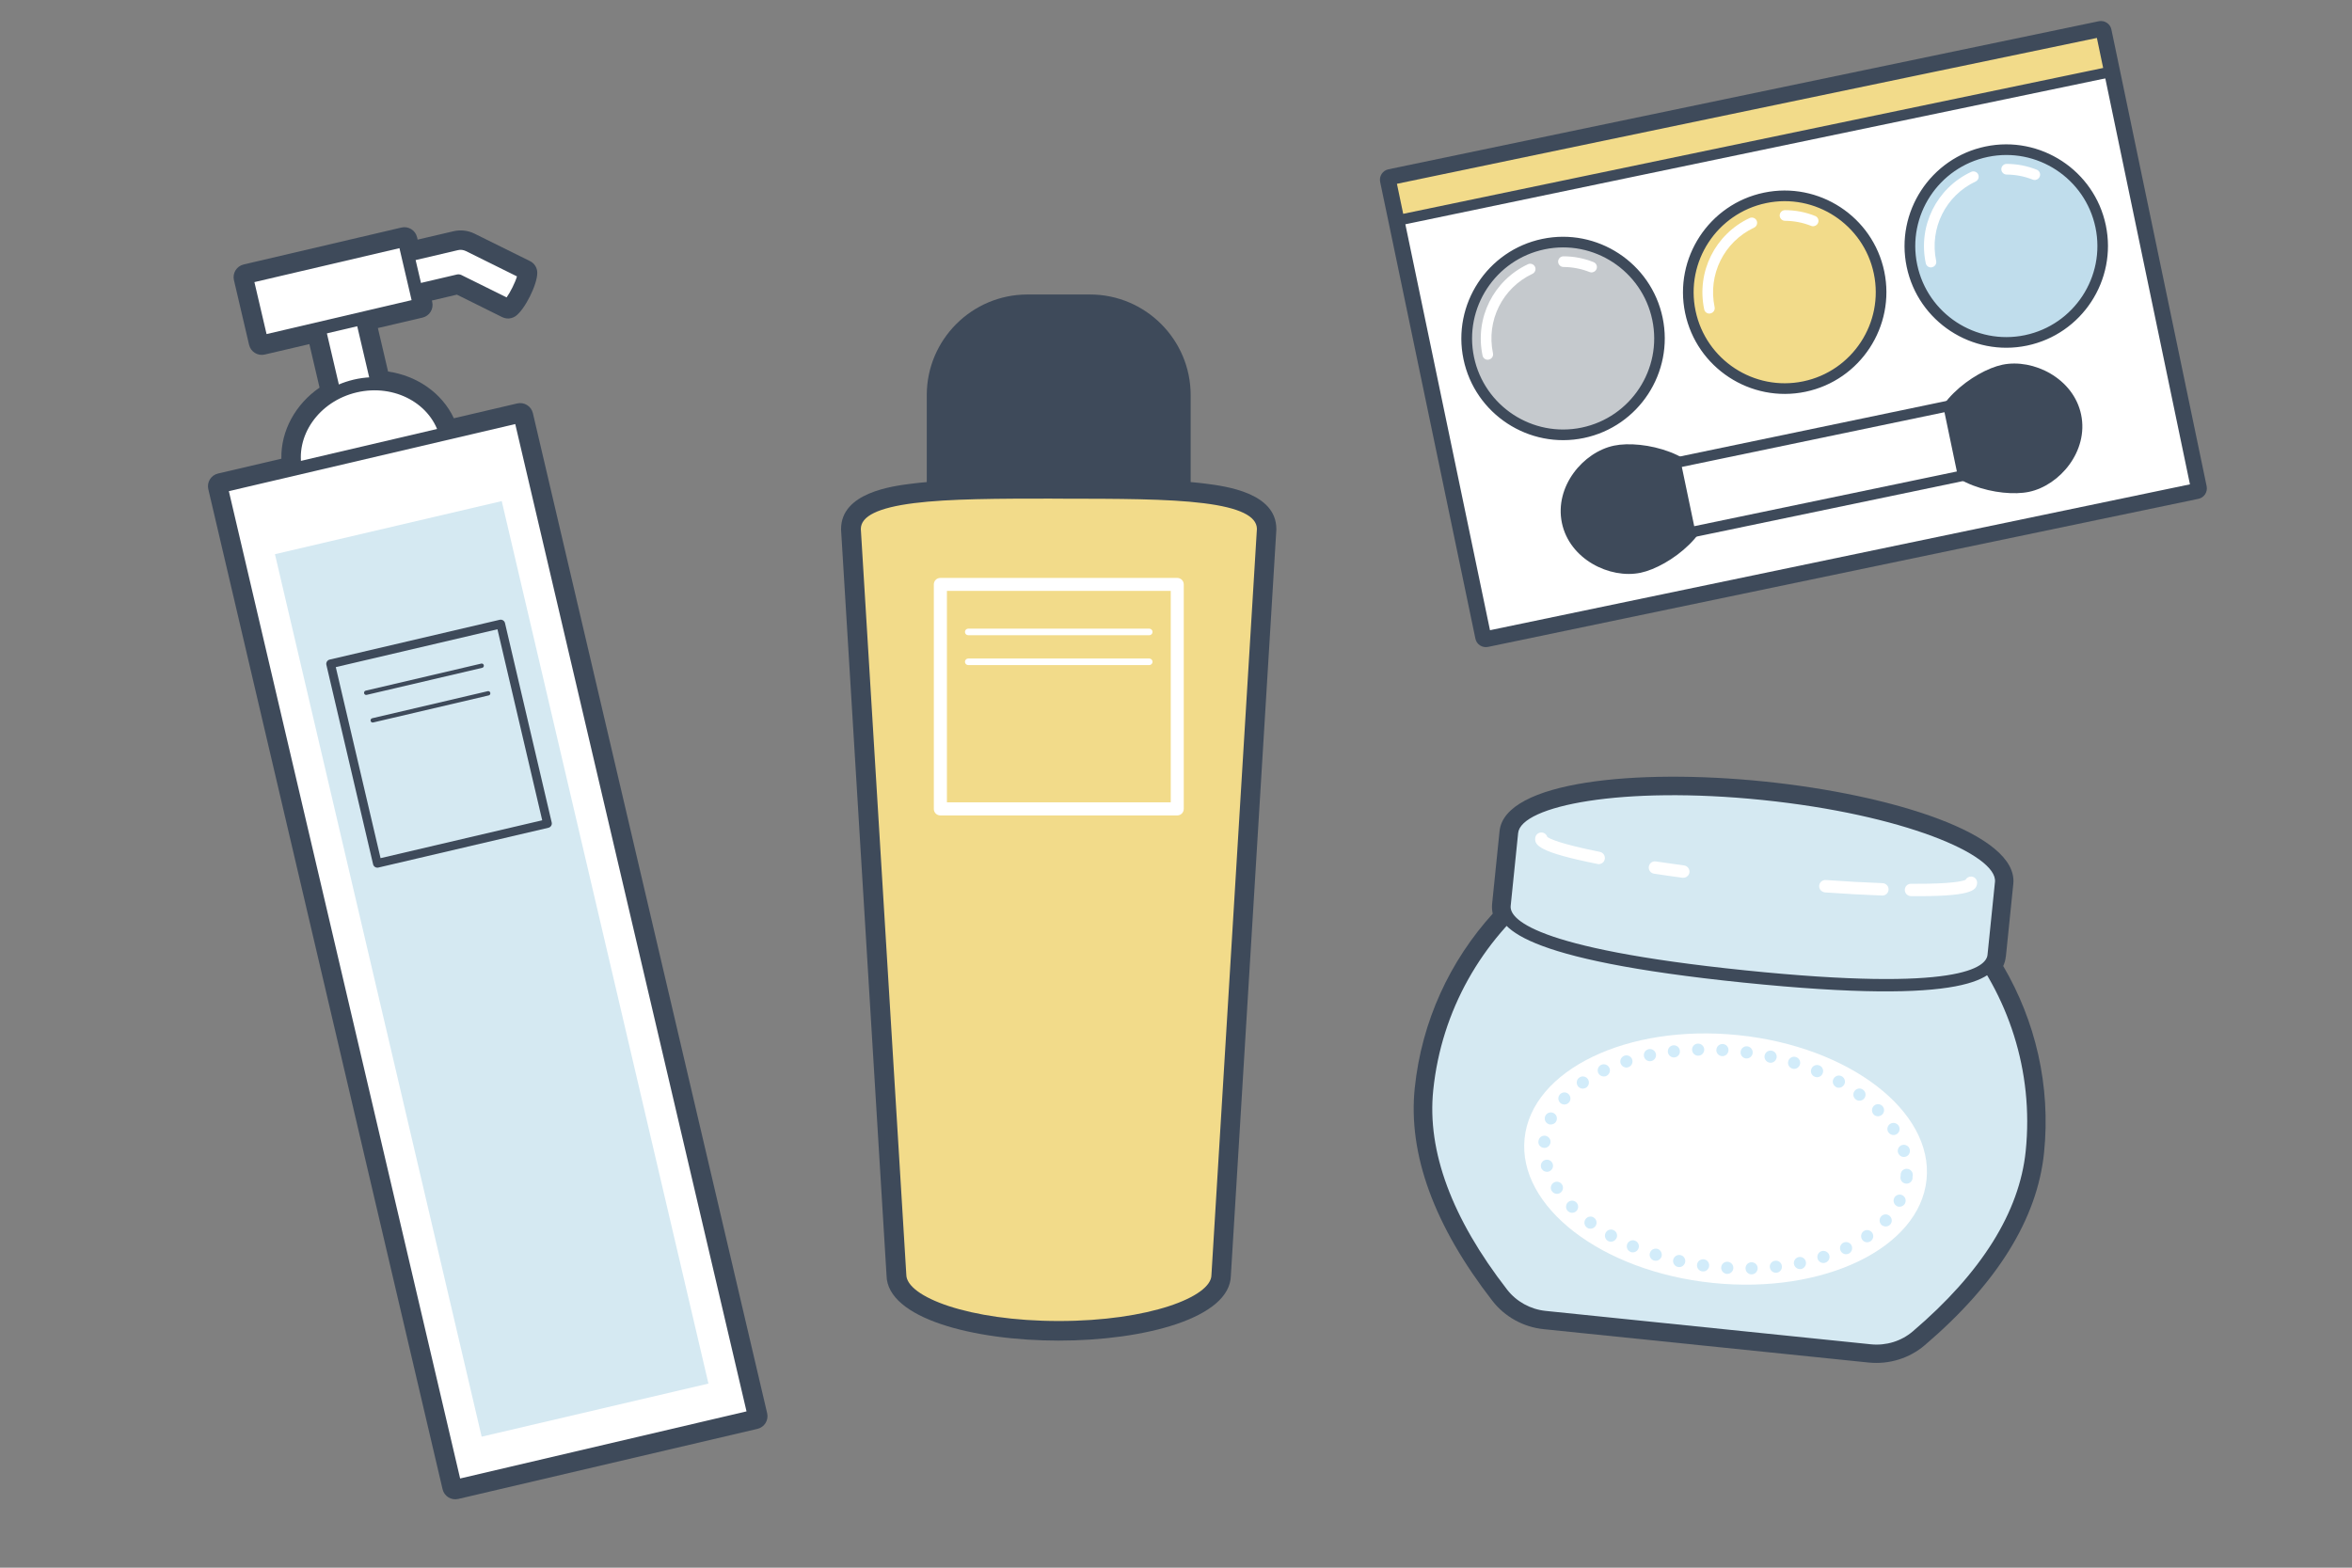
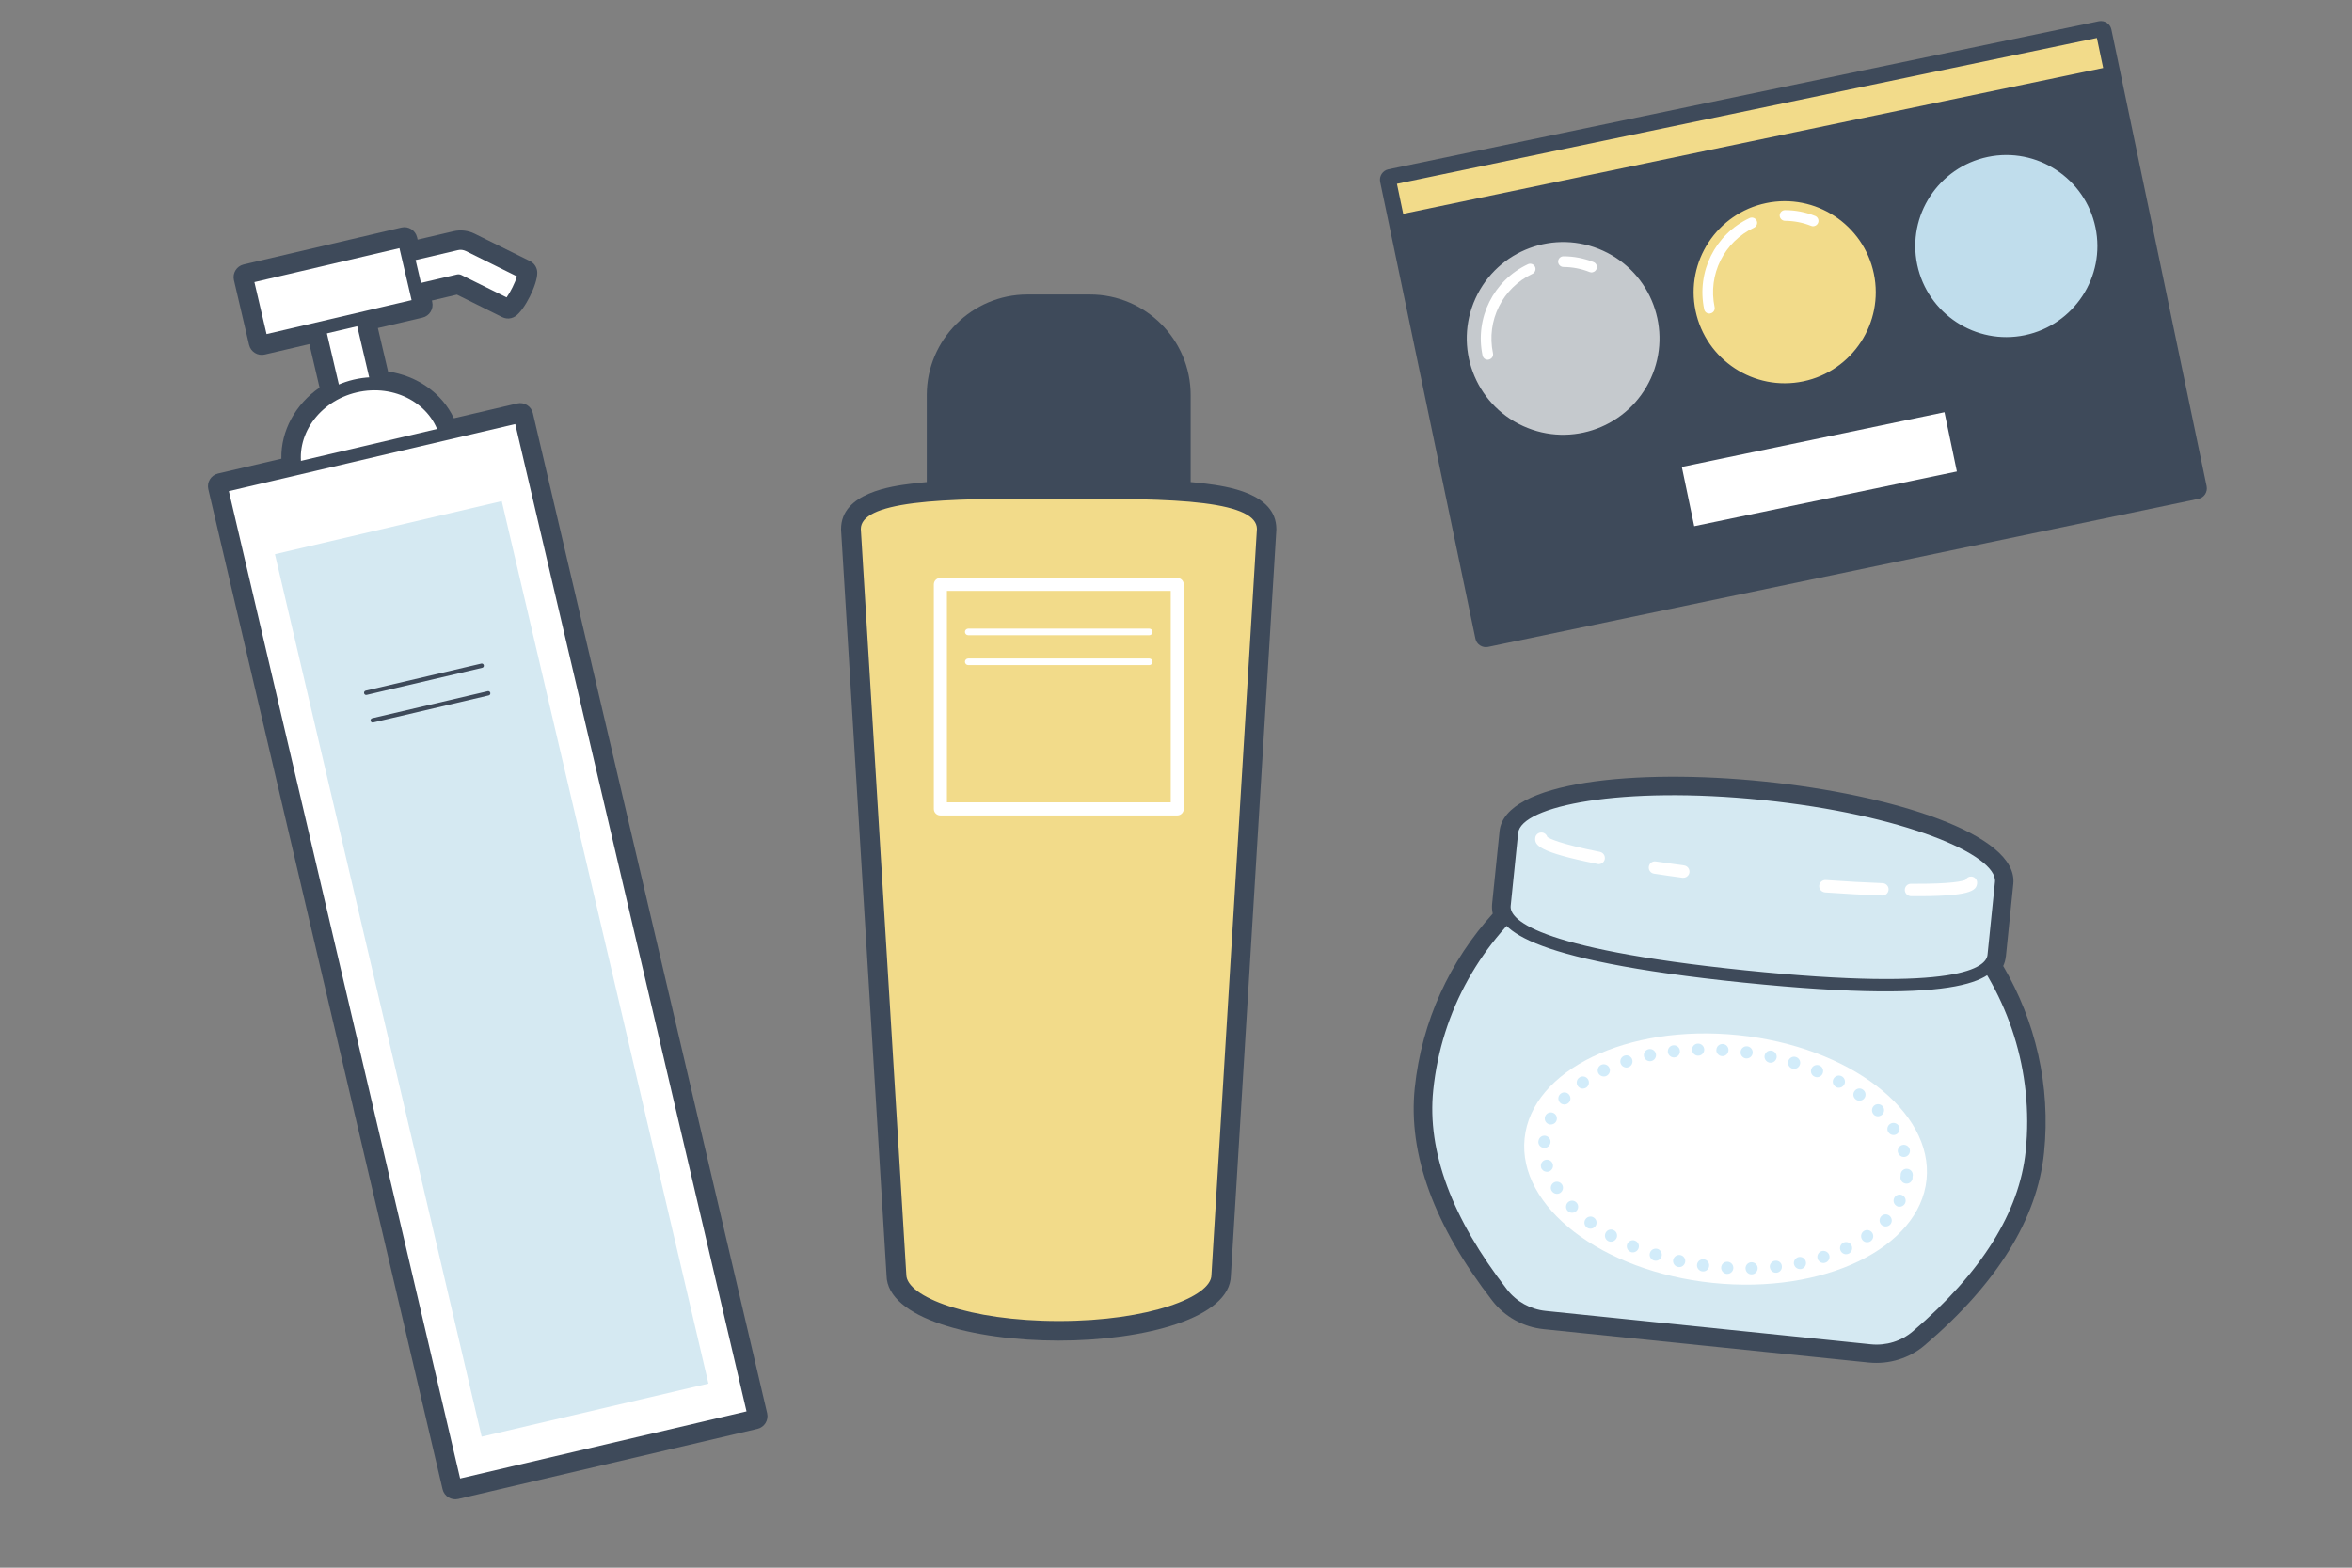
<svg xmlns="http://www.w3.org/2000/svg" id="_レイヤー_2" data-name="レイヤー 2" viewBox="0 0 300 200">
  <rect x="0" y="0" width="300" height="200" fill="#808080" stroke="none" />
  <defs>
    <style>
      .cls-1 {
        fill: none;
      }

      .cls-2 {
        fill: #d5e9f2;
      }

      .cls-3 {
        fill: #3e4a5a;
      }

      .cls-4 {
        fill: #f2db8a;
      }

      .cls-5 {
        fill: #c5c9cd;
      }

      .cls-6 {
        fill: #c0ddec;
      }

      .cls-7 {
        fill: #fff;
      }

      .cls-8 {
        fill: #d2ecfa;
      }
    </style>
  </defs>
  <g id="_レイヤー_1-2" data-name="レイヤー 1">
    <g>
      <path class="cls-3" d="M281.46,62.03l-11.07-53.11-1.08-5.16c-.15-.73-.87-1.2-1.61-1.05l-90.61,18.89c-.73.15-1.2.87-1.05,1.61l1.08,5.16,11.07,53.11c.15.73.87,1.2,1.61,1.05l90.61-18.89c.73-.15,1.2-.87,1.05-1.61Z" />
      <g>
        <g>
-           <rect class="cls-7" x="182.47" y="12.85" width="92.56" height="59.53" transform="translate(-3.88 47.58) rotate(-11.78)" />
          <path class="cls-3" d="M280.27,62.97l-90.61,18.89c-.37.08-.73-.16-.8-.53l-12.15-58.27c-.08-.37.16-.73.53-.8L267.85,3.37c.37-.08.73.16.8.53l12.15,58.27c.08.37-.16.73-.53.8ZM190.05,80.4l89.28-18.61-11.87-56.94-89.28,18.61,11.87,56.94Z" />
        </g>
        <g>
          <rect class="cls-4" x="176.94" y="13.42" width="92.56" height="5.27" transform="translate(1.42 45.89) rotate(-11.78)" />
          <path class="cls-3" d="M269.2,9.86l-90.61,18.89c-.37.08-.73-.16-.8-.53l-1.08-5.16c-.08-.37.16-.73.53-.8L267.85,3.37c.37-.08.73.16.8.53l1.08,5.16c.08.37-.16.73-.53.8ZM178.98,27.28l89.28-18.61-.8-3.83-89.28,18.61.8,3.83Z" />
        </g>
        <g>
          <g>
            <g>
              <path class="cls-3" d="M206.02,57.52c3.57-.74,10.57,1.05,11.47,5.38s-4.79,8.77-8.37,9.51-8.34-1.51-9.24-5.84c-.9-4.33,2.56-8.3,6.14-9.05Z" />
              <path class="cls-3" d="M209.26,73.07c-3.94.82-9.08-1.73-10.04-6.37s2.72-9.03,6.66-9.85c3.63-.76,11.24.95,12.27,5.9,1.03,4.95-5.26,9.56-8.89,10.32ZM206.16,58.19c-3.32.69-6.42,4.36-5.61,8.24.81,3.88,5.12,6.01,8.44,5.32,3.17-.66,8.66-4.79,7.84-8.71-.82-3.92-7.5-5.51-10.67-4.85Z" />
            </g>
            <g>
              <path class="cls-3" d="M255.55,47.19c-3.57.75-9.27,5.18-8.37,9.51.9,4.33,7.9,6.12,11.47,5.38,3.57-.74,7.04-4.72,6.14-9.05s-5.67-6.59-9.24-5.84Z" />
              <path class="cls-3" d="M258.79,62.75c-3.63.76-11.24-.95-12.27-5.9-1.03-4.95,5.26-9.56,8.89-10.32,3.94-.82,9.08,1.73,10.04,6.37.97,4.64-2.72,9.03-6.66,9.85ZM255.69,47.86c-3.17.66-8.66,4.79-7.84,8.71.82,3.92,7.5,5.51,10.67,4.85s6.42-4.36,5.61-8.24c-.81-3.88-5.12-6.01-8.44-5.32Z" />
            </g>
          </g>
          <g>
            <rect class="cls-7" x="227.52" y="42.07" width="9.08" height="35.58" transform="translate(220.82 299.25) rotate(-101.78)" />
-             <path class="cls-3" d="M250.54,61.34l-34.83,7.26c-.37.08-.73-.16-.8-.53l-1.85-8.89c-.08-.37.16-.73.53-.8l34.83-7.26c.37-.08.73.16.8.53l1.85,8.89c.08.37-.16.73-.53.8ZM216.1,67.13l33.5-6.98-1.58-7.56-33.5,6.98,1.58,7.56Z" />
+             <path class="cls-3" d="M250.54,61.34l-34.83,7.26c-.37.08-.73-.16-.8-.53l-1.85-8.89c-.08-.37.16-.73.53-.8l34.83-7.26c.37-.08.73.16.8.53l1.85,8.89c.08.37-.16.73-.53.8ZM216.1,67.13l33.5-6.98-1.58-7.56-33.5,6.98,1.58,7.56" />
          </g>
        </g>
        <g>
          <g>
            <g>
              <circle class="cls-5" cx="199.38" cy="43.18" r="12.29" transform="translate(77.32 206.63) rotate(-65.47)" />
-               <path class="cls-3" d="M202.02,55.88c-7,1.46-13.89-3.05-15.35-10.05s3.05-13.89,10.05-15.35c7-1.46,13.89,3.05,15.35,10.05,1.46,7-3.05,13.89-10.05,15.35ZM197.01,31.81c-6.27,1.31-10.31,7.47-9,13.74,1.31,6.27,7.47,10.31,13.74,9,6.27-1.31,10.31-7.47,9-13.74-1.31-6.27-7.47-10.31-13.74-9Z" />
            </g>
            <path class="cls-7" d="M189.9,45.88c-.37.08-.73-.16-.8-.53-1-4.78,1.39-9.57,5.79-11.64.34-.16.74-.01.9.32.16.34.01.74-.32.9-3.84,1.81-5.91,5.98-5.04,10.14.08.37-.16.73-.53.8ZM203.15,34.74c-.13.03-.26.02-.39-.03-1.07-.43-2.2-.64-3.34-.65-.37,0-.68-.31-.68-.68,0-.38.31-.68.68-.68,1.32,0,2.61.25,3.84.74.35.14.52.53.38.88-.09.22-.28.37-.49.41Z" />
          </g>
          <g>
            <g>
              <circle class="cls-4" cx="227.64" cy="37.28" r="12.29" transform="translate(99.21 228.9) rotate(-65.47)" />
              <path class="cls-3" d="M230.29,49.98c-7,1.46-13.89-3.05-15.35-10.05-1.46-7,3.05-13.89,10.05-15.35,7-1.46,13.89,3.05,15.35,10.05,1.46,7-3.05,13.89-10.05,15.35ZM225.27,25.91c-6.27,1.31-10.31,7.47-9,13.74s7.47,10.31,13.74,9c6.27-1.31,10.31-7.47,9-13.74-1.31-6.27-7.47-10.31-13.74-9Z" />
            </g>
            <path class="cls-7" d="M218.17,39.99c-.37.08-.73-.16-.8-.53-1-4.78,1.39-9.57,5.79-11.64.34-.16.74-.01.9.32.16.34.01.74-.32.9-3.84,1.81-5.91,5.98-5.04,10.14.08.37-.16.73-.53.8ZM231.41,28.85c-.13.03-.26.02-.39-.03-1.07-.43-2.2-.64-3.34-.65-.37,0-.68-.31-.68-.68,0-.38.31-.68.68-.68,1.32,0,2.61.25,3.84.74.35.14.52.53.38.88-.09.22-.28.37-.49.41Z" />
          </g>
          <g>
            <g>
              <circle class="cls-6" cx="255.91" cy="31.39" r="12.29" transform="translate(121.1 251.17) rotate(-65.47)" />
              <path class="cls-3" d="M258.55,44.09c-7,1.46-13.89-3.05-15.35-10.05s3.05-13.89,10.05-15.35c7-1.46,13.89,3.05,15.35,10.05s-3.05,13.89-10.05,15.35ZM253.54,20.02c-6.27,1.31-10.31,7.47-9,13.74,1.31,6.27,7.47,10.31,13.74,9,6.27-1.31,10.31-7.47,9-13.74-1.31-6.27-7.47-10.31-13.74-9Z" />
            </g>
-             <path class="cls-7" d="M246.43,34.1c-.37.08-.73-.16-.8-.53-1-4.78,1.39-9.57,5.79-11.64.34-.16.74-.01.9.32.16.34.01.74-.32.9-3.84,1.81-5.91,5.98-5.04,10.14.08.37-.16.73-.53.8ZM259.68,22.95c-.13.03-.26.02-.39-.03-1.07-.43-2.2-.64-3.34-.65-.37,0-.68-.31-.68-.68,0-.38.31-.68.68-.68,1.32,0,2.61.25,3.84.74.35.14.52.53.38.88-.09.22-.28.37-.49.41Z" />
          </g>
        </g>
      </g>
    </g>
    <g>
      <path class="cls-3" d="M255.85,122.05l.95-9.29c.65-6.36-15.49-11.39-31.77-13.06-16.28-1.67-33.11-.03-33.76,6.33l-.95,9.29c-.04.44-.01.85.08,1.24-5.43,6-9.06,13.67-9.95,22.27-.86,8.41,2.47,17.54,9.91,27.13,1.57,2.03,3.96,3.35,6.53,3.61l41.48,4.26c2.58.26,5.18-.54,7.13-2.21,9.24-7.88,14.36-16.14,15.22-24.55.88-8.6-1.12-16.85-5.21-23.83.17-.36.29-.76.33-1.2Z" />
      <g>
        <g>
          <path class="cls-2" d="M197.07,168.01l41.48,4.26c2.15.22,4.3-.44,5.95-1.84,7.02-5.99,13.7-14.05,14.67-23.51,2.15-20.94-13.38-39.69-34.68-41.88-21.3-2.19-40.31,13.02-42.46,33.96-.97,9.46,3.93,18.71,9.59,26,1.32,1.71,3.3,2.79,5.45,3.01Z" />
          <path class="cls-3" d="M238.47,173.05l-41.48-4.26c-2.36-.24-4.55-1.45-5.99-3.31-7.31-9.43-10.59-18.36-9.75-26.56,2.19-21.34,21.63-36.89,43.33-34.66,21.7,2.23,37.57,21.4,35.38,42.74-.84,8.2-5.87,16.29-14.95,24.03-1.79,1.53-4.17,2.27-6.54,2.02ZM224.41,105.83c-20.84-2.14-39.5,12.78-41.6,33.26-.8,7.78,2.37,16.34,9.43,25.44,1.18,1.52,2.97,2.51,4.91,2.71l41.48,4.26c1.94.2,3.89-.4,5.35-1.65,8.76-7.47,13.6-15.21,14.4-22.99,2.1-20.48-13.14-38.87-33.97-41.01Z" />
        </g>
        <g>
          <path class="cls-2" d="M254.28,121.89c-.46,4.49-14.57,4.45-31.8,2.68-17.23-1.77-31.05-4.6-30.59-9.09l.95-9.29c.46-4.49,14.8-6.69,32.03-4.92,17.23,1.77,30.82,6.84,30.36,11.33l-.95,9.29Z" />
          <path class="cls-3" d="M222.4,125.36c-28.66-2.94-31.59-7.09-31.3-9.95l.95-9.29c.59-5.79,17.39-7.22,32.9-5.63,15.5,1.59,31.66,6.41,31.07,12.19l-.95,9.29c-.29,2.86-4,6.33-32.66,3.39ZM224.8,102.06c-17.92-1.84-30.81.75-31.16,4.22l-.95,9.29c-.16,1.53,2.44,5.4,29.89,8.22,27.45,2.82,30.78-.44,30.93-1.98l.95-9.29c.36-3.47-11.74-8.62-29.66-10.46Z" />
        </g>
        <g>
          <ellipse class="cls-7" cx="220.09" cy="147.86" rx="15.89" ry="25.77" transform="translate(50.54 351.71) rotate(-84.14)" />
          <path class="cls-8" d="M217.12,162.2c-.42-.06-.72-.45-.66-.88h0c.06-.42.45-.72.88-.66h0c.43.06.72.45.66.88h0c-.06.42-.43.71-.85.66h-.03ZM219.54,161.69c.03-.43.39-.75.82-.72h0c.43.03.75.39.73.82h0c-.03.43-.39.75-.82.73h-.03c-.41-.05-.73-.41-.7-.83ZM214.01,161.63c-.42-.09-.68-.51-.59-.92h0c.1-.42.51-.68.93-.59h0c.42.09.68.51.59.92h0c-.09.39-.45.65-.83.61h0s-.06-.01-.09-.02ZM222.64,161.82c0-.43.33-.78.76-.79h0c.43,0,.79.33.79.76h0c0,.43-.33.78-.76.79h0s-.06,0-.09,0h0c-.38-.04-.69-.36-.69-.76ZM210.95,160.81h0c-.4-.13-.63-.57-.5-.97h0c.13-.41.57-.63.97-.51h0c.41.13.63.57.51.98h0c-.12.35-.46.57-.82.53h0c-.05,0-.1-.02-.15-.03ZM225.74,161.69c-.05-.42.26-.81.69-.85h0c.43-.05.81.26.85.68h0c.05.43-.26.81-.68.85h0c-.06,0-.11,0-.16,0h0c-.36-.04-.65-.32-.69-.69ZM207.97,159.71h0c-.39-.16-.58-.62-.41-1.01h0c.17-.39.62-.58,1.01-.41h0c.4.17.58.62.41,1.01h0c-.14.32-.46.5-.79.47h0c-.07,0-.15-.03-.22-.06ZM228.82,161.29c-.08-.42.19-.83.61-.92h0c.42-.08.83.19.91.61h0c.09.42-.19.83-.6.92h0c-.08.01-.16.02-.23,0h0c-.33-.03-.61-.27-.68-.61ZM205.11,158.32c-.38-.21-.51-.68-.3-1.06h0c.21-.38.68-.51,1.05-.3h0c.38.2.51.68.3,1.05h0c-.16.28-.46.43-.76.4h0c-.1-.01-.2-.04-.3-.09ZM231.84,160.59c-.13-.41.1-.85.5-.97h0c.41-.13.85.1.98.5h0c.13.41-.1.85-.51.97h0c-.1.04-.21.05-.31.04h0c-.3-.03-.57-.23-.66-.54ZM202.41,156.6h0c-.35-.25-.42-.74-.16-1.08h0c.25-.34.74-.42,1.08-.16h0c.34.25.42.74.16,1.08h0c-.17.23-.44.34-.7.31h0c-.14-.01-.27-.06-.38-.14ZM234.77,159.56c-.18-.39-.02-.85.37-1.03h0c.39-.18.85-.01,1.03.37h0c.18.39.02.85-.37,1.04h0c-.13.06-.27.08-.41.07h0c-.26-.03-.5-.19-.62-.44ZM199.97,154.5h0c-.3-.31-.29-.8.01-1.1h0c.3-.3.79-.3,1.09.01h0c.3.3.3.79,0,1.09h0c-.17.17-.4.24-.63.22h0c-.17-.02-.34-.1-.47-.23ZM237.52,158.14c-.24-.35-.15-.83.2-1.08h0c.35-.24.83-.15,1.08.21h0c.24.35.15.83-.2,1.08h0c-.16.11-.34.14-.52.13h0c-.21-.02-.43-.13-.56-.33ZM197.93,151.95h0c-.23-.36-.12-.84.24-1.07h0c.36-.23.84-.12,1.07.24h0c.23.36.12.84-.24,1.07h0c-.15.1-.33.13-.49.11h0c-.23-.02-.44-.15-.58-.36ZM239.99,156.27c-.31-.29-.33-.78-.04-1.1h0c.3-.31.78-.33,1.1-.03h0c.31.29.33.78.04,1.09h0c-.17.18-.41.26-.65.24h0c-.16-.02-.32-.09-.45-.2ZM196.57,148.93c-.12-.41.12-.84.53-.95h0c.41-.12.84.12.96.53h0c.12.41-.12.84-.54.96h0c-.1.03-.19.03-.29.02h0c-.31-.03-.58-.24-.67-.56ZM241.96,153.87c-.39-.19-.54-.66-.35-1.04h0c.19-.38.65-.54,1.03-.35h0c.38.19.54.66.35,1.04h0c-.15.3-.46.46-.78.43h0c-.09,0-.18-.03-.26-.08ZM196.23,145.6c.03-.43.41-.75.83-.71h0c.42.04.75.41.71.84h0c-.04.42-.41.75-.84.71h-.02c-.42-.04-.73-.41-.69-.83ZM242.4,150.15h0c0-.05.02-.1.03-.16h0s-.01-.1,0-.16h0c.03-.43.39-.75.82-.72h0c.43.03.75.39.73.82h0c0,.07-.02.13-.03.19h0c0,.06,0,.13,0,.19h0c-.04.43-.42.74-.85.69h0c-.43-.04-.74-.42-.69-.85ZM197.48,143.39c-.39-.18-.56-.65-.37-1.03h0c.18-.39.64-.55,1.03-.37h0c.39.18.55.64.37,1.03h0c-.15.31-.47.47-.78.44h0c-.09,0-.17-.03-.25-.07ZM242.09,147.05h0c-.12-.41.11-.85.52-.97h0c.41-.12.85.11.97.52h0c.13.41-.11.85-.52.97h0c-.1.03-.21.04-.3.03h0c-.3-.03-.57-.24-.66-.55ZM199.02,140.71c-.31-.29-.34-.78-.05-1.09h0c.29-.32.78-.34,1.09-.05h0c.31.29.34.78.05,1.09h0c-.17.19-.42.27-.65.25h0c-.16-.02-.31-.08-.44-.2ZM240.86,144.45h0c-.23-.36-.13-.84.23-1.07h0c.36-.23.84-.13,1.08.23h0c.23.36.13.84-.23,1.07h0c-.16.1-.33.14-.5.12h0c-.22-.02-.44-.15-.57-.35ZM201.25,138.55c-.24-.35-.16-.84.2-1.08h0c.35-.25.83-.16,1.08.19h0c.24.35.16.84-.19,1.08h0c-.16.11-.35.15-.53.14h0c-.21-.02-.42-.13-.56-.33ZM239,142.19h0c-.3-.31-.3-.79,0-1.1h0c.3-.3.79-.3,1.09,0h0c.3.3.3.79,0,1.09h0c-.18.17-.41.25-.63.23h0c-.17-.02-.34-.09-.47-.22ZM203.86,136.89c-.18-.39-.02-.85.37-1.04h0c.39-.18.85-.02,1.04.37h0c.19.38.02.85-.37,1.04h0c-.13.07-.27.08-.41.07h0c-.26-.03-.5-.18-.63-.43ZM236.72,140.27c-.35-.25-.43-.74-.17-1.08h0c.25-.35.74-.43,1.08-.17h0c.35.25.43.74.17,1.09h0c-.17.23-.44.34-.71.31h0c-.13-.01-.26-.06-.37-.14ZM206.71,135.65c-.13-.4.09-.84.5-.97h0c.41-.14.85.09.98.49h0c.13.41-.09.85-.5.98h0c-.1.04-.22.05-.32.04h0c-.29-.03-.56-.23-.66-.53ZM234.18,138.67h0c-.38-.21-.52-.68-.31-1.05h0c.21-.38.68-.51,1.05-.31h0c.38.21.52.68.31,1.06h0c-.16.28-.46.43-.76.4h0c-.1-.01-.2-.04-.29-.09ZM209.69,134.77c-.09-.42.18-.83.6-.92h0c.42-.09.83.18.92.6h0c.09.42-.18.83-.6.92h0c-.08.01-.16.02-.24.01h0c-.32-.03-.61-.27-.68-.61ZM231.46,137.36h0c-.4-.16-.58-.62-.41-1.01h0c.16-.4.62-.59,1.02-.42h0c.39.16.58.61.41,1.02h0c-.13.32-.46.51-.79.47h0c-.07,0-.15-.03-.22-.06ZM212.74,134.21c-.05-.42.26-.81.68-.85h0c.43-.05.81.26.85.69h0c.05.42-.26.81-.68.85h0c-.05,0-.11,0-.16,0h0c-.36-.04-.65-.32-.69-.68ZM228.61,136.33h0c-.41-.13-.64-.56-.51-.97h0c.13-.41.56-.64.97-.51h0c.41.13.64.56.51.97h0c-.12.36-.46.58-.82.54h0c-.05,0-.1-.02-.15-.03ZM215.82,133.93c0-.43.33-.79.76-.79h0c.42-.01.78.33.8.75h0c0,.43-.33.79-.76.79h0s-.07,0-.1,0h0c-.38-.04-.68-.36-.69-.75ZM225.67,135.56c-.41-.09-.68-.5-.59-.92h0c.1-.42.51-.69.93-.59h0c.42.09.68.5.59.92h0c-.09.39-.45.65-.84.61h0s-.06-.01-.09-.01ZM218.93,133.92c.02-.43.39-.75.81-.73h0c.43.02.76.39.73.82h0c-.03.43-.39.75-.82.73h-.04c-.41-.05-.72-.41-.69-.82ZM222.68,135.03c-.42-.06-.72-.45-.66-.87h0c.05-.43.44-.73.87-.67h0c.42.06.72.45.66.87h0c-.05.42-.43.71-.85.67h-.03Z" />
        </g>
        <g>
          <path class="cls-7" d="M243.67,114.32c-.4-.04-.71-.38-.71-.79,0-.44.36-.79.79-.78,5.3.04,6.64-.36,6.95-.5.15-.28.45-.45.78-.42.43.04.75.43.7.87-.1.93-.8,1.69-8.44,1.63-.03,0-.05,0-.08,0Z" />
          <path class="cls-7" d="M214.62,111.98s-.02,0-.03,0c-1.25-.17-2.46-.34-3.62-.52-.43-.06-.73-.47-.66-.9.06-.43.46-.73.9-.66,1.15.17,2.35.34,3.6.51.43.06.73.45.68.89-.06.42-.44.72-.86.68ZM232.75,113.84c-.42-.04-.74-.41-.71-.84.03-.43.41-.76.84-.73,2.59.18,5.03.32,7.25.4.43.02.78.38.76.82-.02.44-.38.78-.82.76-2.24-.08-4.7-.22-7.31-.4,0,0-.02,0-.03,0Z" />
          <path class="cls-7" d="M203.83,110.23s-.05,0-.07-.01c-7.5-1.5-8.03-2.39-7.94-3.31.04-.43.43-.75.87-.7.33.03.59.27.68.57.27.2,1.51.86,6.7,1.9.43.09.7.5.62.93-.08.4-.45.67-.85.63Z" />
        </g>
      </g>
    </g>
    <g>
      <path class="cls-3" d="M153.85,61.71c-.63-.08-1.29-.15-1.98-.21v-11.09c0-7.08-5.76-12.84-12.84-12.84h-7.98c-7.08,0-12.84,5.76-12.84,12.84v11.09c-.68.06-1.34.13-1.97.21-2.45.31-8.96,1.14-8.96,5.78,0,.03,0,.07,0,.1l5.8,95.13c.08,5.46,11.09,8.31,21.96,8.31s21.88-2.86,21.96-8.31l5.8-95.13s0-.07,0-.1c0-4.64-6.51-5.46-8.96-5.78Z" />
      <g>
        <g>
          <rect class="cls-3" x="119.89" y="39.24" width="30.32" height="42.03" rx="11.98" ry="11.98" />
          <path class="cls-3" d="M139.04,82.1h-7.98c-6.62,0-12.01-5.39-12.01-12v-19.68c0-6.62,5.39-12,12.01-12h7.98c6.62,0,12.01,5.39,12.01,12v19.68c0,6.62-5.39,12-12.01,12ZM131.06,40.07c-5.7,0-10.34,4.64-10.34,10.34v19.68c0,5.7,4.64,10.34,10.34,10.34h7.98c5.7,0,10.34-4.64,10.34-10.34v-19.68c0-5.7-4.64-10.34-10.34-10.34h-7.98Z" />
        </g>
        <g>
          <path class="cls-4" d="M161.14,67.49c0-4.76-11.68-4.71-26.09-4.71s-26.09-.05-26.09,4.71l5.8,95.17c0,3.7,9.09,6.7,20.29,6.7s20.3-3,20.3-6.7l5.8-95.17Z" />
          <path class="cls-3" d="M135.05,170.19c-10.24,0-21.13-2.64-21.13-7.54l-5.8-95.12c0-3.55,4.7-4.55,8.23-5,4.69-.6,10.97-.58,18.27-.6h.86c7.3-.01,13.58,0,18.27.6,3.53.45,8.23,1.45,8.23,4.95,0,.02,0,.03,0,.05l-5.8,95.17c0,4.84-10.88,7.49-21.13,7.49ZM134.21,63.61c-6.77,0-13.15.01-17.64.58-4.56.58-6.77,1.66-6.77,3.3l5.8,95.12c0,2.83,7.99,5.92,19.46,5.92s19.46-3.09,19.46-5.87l5.8-95.19c-.02-1.63-2.24-2.7-6.77-3.27-4.59-.58-11.12-.57-18.06-.58h-1.27ZM161.14,67.49h0,0Z" />
        </g>
        <g>
          <g>
            <path class="cls-7" d="M146.59,81.04h-23.09c-.23,0-.42-.19-.42-.42s.19-.42.42-.42h23.09c.23,0,.42.19.42.42s-.19.42-.42.42Z" />
            <path class="cls-7" d="M146.59,84.85h-23.09c-.23,0-.42-.19-.42-.42s.19-.42.42-.42h23.09c.23,0,.42.19.42.42s-.19.42-.42.42Z" />
          </g>
          <path class="cls-7" d="M150.16,104.03h-30.22c-.46,0-.83-.37-.83-.83v-28.64c0-.46.37-.83.83-.83h30.22c.46,0,.83.37.83.83v28.64c0,.46-.37.83-.83.83ZM120.78,102.36h28.55v-26.98h-28.55v26.98Z" />
        </g>
      </g>
    </g>
    <g>
      <path class="cls-3" d="M67.6,33.31l-7.07-3.5c-.83-.41-1.78-.52-2.68-.31l-4.58,1.07-.07-.3c-.21-.9-1.11-1.45-2-1.24l-20.12,4.71c-.9.21-1.45,1.11-1.24,2l1.93,8.25c.21.9,1.11,1.45,2,1.24l5.69-1.33,1.3,5.55c-3.07,2.11-4.95,5.51-4.87,9.07l-8.08,1.89c-.9.21-1.45,1.11-1.24,2l29.88,127.58c.21.9,1.11,1.45,2,1.24l38.16-8.94c.9-.21,1.45-1.11,1.24-2l-29.88-127.58c-.21-.9-1.11-1.45-2-1.24l-8.08,1.89c-1.51-3.22-4.7-5.43-8.39-5.96l-1.3-5.55,5.69-1.33c.9-.21,1.45-1.11,1.24-2l-.04-.18,3.19-.75,5.78,2.87c.35.17.75.22,1.12.13.2-.05.39-.13.57-.25,1.17-.81,2.79-4.03,2.78-5.54,0-.63-.36-1.21-.93-1.49Z" />
      <g>
        <g>
          <path class="cls-7" d="M66.86,34.81l-7.07-3.5c-.48-.24-1.04-.3-1.56-.18l-12.32,2.89c-1.25.29-2.03,1.54-1.73,2.79s1.54,2.03,2.79,1.73l11.51-2.7,6.32,3.13c.72-.5,2.07-3.17,2.06-4.17Z" />
          <path class="cls-3" d="M64.98,39.78c-.19.04-.38.02-.56-.06l-6.05-3-11.21,2.63c-1.7.4-3.4-.66-3.8-2.36-.4-1.7.66-3.4,2.36-3.8l12.32-2.89c.71-.17,1.47-.08,2.12.25l7.07,3.5c.28.14.46.43.46.74,0,1.24-1.47,4.19-2.42,4.85-.09.06-.18.1-.28.13ZM46.09,34.82c-.8.19-1.3.99-1.11,1.79s.99,1.3,1.79,1.11l11.51-2.7c.19-.04.39-.02.56.06l5.78,2.86c.45-.62,1.09-1.88,1.32-2.68l-6.52-3.23c-.31-.15-.67-.2-1-.12l-12.32,2.89Z" />
        </g>
        <g>
          <g>
            <rect class="cls-7" x="41.91" y="36.13" width="5.64" height="21.29" transform="translate(-9.49 11.43) rotate(-13.18)" />
            <path class="cls-3" d="M50.1,57.3l-5.49,1.29c-.45.1-.9-.17-1-.62l-4.85-20.73c-.1-.45.17-.9.62-1l5.49-1.29c.45-.1.9.17,1,.62l4.85,20.73c.1.45-.17.9-.62,1ZM45.03,56.78l3.87-.91-4.47-19.1-3.87.91,4.47,19.1Z" />
          </g>
          <g>
            <rect class="cls-7" x="32.14" y="32.9" width="20.66" height="8.47" transform="translate(-7.35 10.67) rotate(-13.18)" />
            <path class="cls-3" d="M53.69,39.72l-20.12,4.71c-.45.1-.9-.17-1-.62l-1.93-8.25c-.1-.45.17-.9.62-1l20.12-4.71c.45-.1.9.17,1,.62l1.93,8.25c.1.45-.17.9-.62,1ZM34,42.62l18.5-4.33-1.55-6.63-18.5,4.33,1.55,6.63Z" />
          </g>
          <g>
            <ellipse class="cls-7" cx="47.34" cy="57.92" rx="9.85" ry="8.91" transform="translate(-11.96 12.32) rotate(-13.18)" />
            <path class="cls-3" d="M49.57,67.41c-5.74,1.34-11.4-1.82-12.63-7.05s2.44-10.58,8.18-11.93c5.74-1.34,11.4,1.82,12.63,7.05,1.23,5.23-2.44,10.58-8.18,11.93ZM45.5,50.06c-4.84,1.13-7.95,5.59-6.94,9.92,1.02,4.34,5.78,6.94,10.62,5.81,4.84-1.13,7.95-5.59,6.94-9.92-1.02-4.34-5.78-6.94-10.62-5.81Z" />
          </g>
        </g>
        <g>
          <rect class="cls-7" x="42.61" y="55.85" width="39.19" height="131.03" transform="translate(-26.04 17.38) rotate(-13.18)" />
          <path class="cls-3" d="M96.41,181.49l-38.16,8.94c-.45.1-.9-.17-1-.62L27.37,62.23c-.1-.45.17-.9.62-1l38.16-8.94c.45-.1.9.17,1,.62l29.88,127.58c.1.45-.17.9-.62,1ZM58.69,188.62l36.53-8.56-29.5-125.96-36.53,8.56,29.5,125.96Z" />
        </g>
        <rect class="cls-2" x="47.87" y="65.79" width="29.71" height="115.63" transform="translate(-26.54 17.56) rotate(-13.18)" />
        <g>
-           <path class="cls-3" d="M69.96,105.6l-21.7,5.08c-.3.07-.6-.12-.67-.41l-5.96-25.45c-.07-.3.12-.6.41-.67l21.7-5.08c.3-.07.6.12.67.41l5.96,25.45c.07.3-.12.6-.41.67ZM48.54,109.48l20.62-4.83-5.71-24.37-20.62,4.83,5.71,24.37Z" />
          <path class="cls-3" d="M61.5,85.2l-14.73,3.45c-.15.04-.3-.06-.33-.21s.06-.3.21-.33l14.73-3.45c.15-.04.3.06.33.21s-.06.3-.21.33Z" />
          <path class="cls-3" d="M62.33,88.72l-14.73,3.45c-.15.04-.3-.06-.33-.21s.06-.3.21-.33l14.73-3.45c.15-.04.3.06.33.21s-.06.3-.21.33Z" />
        </g>
      </g>
    </g>
    <rect class="cls-1" width="300" height="200" />
  </g>
</svg>